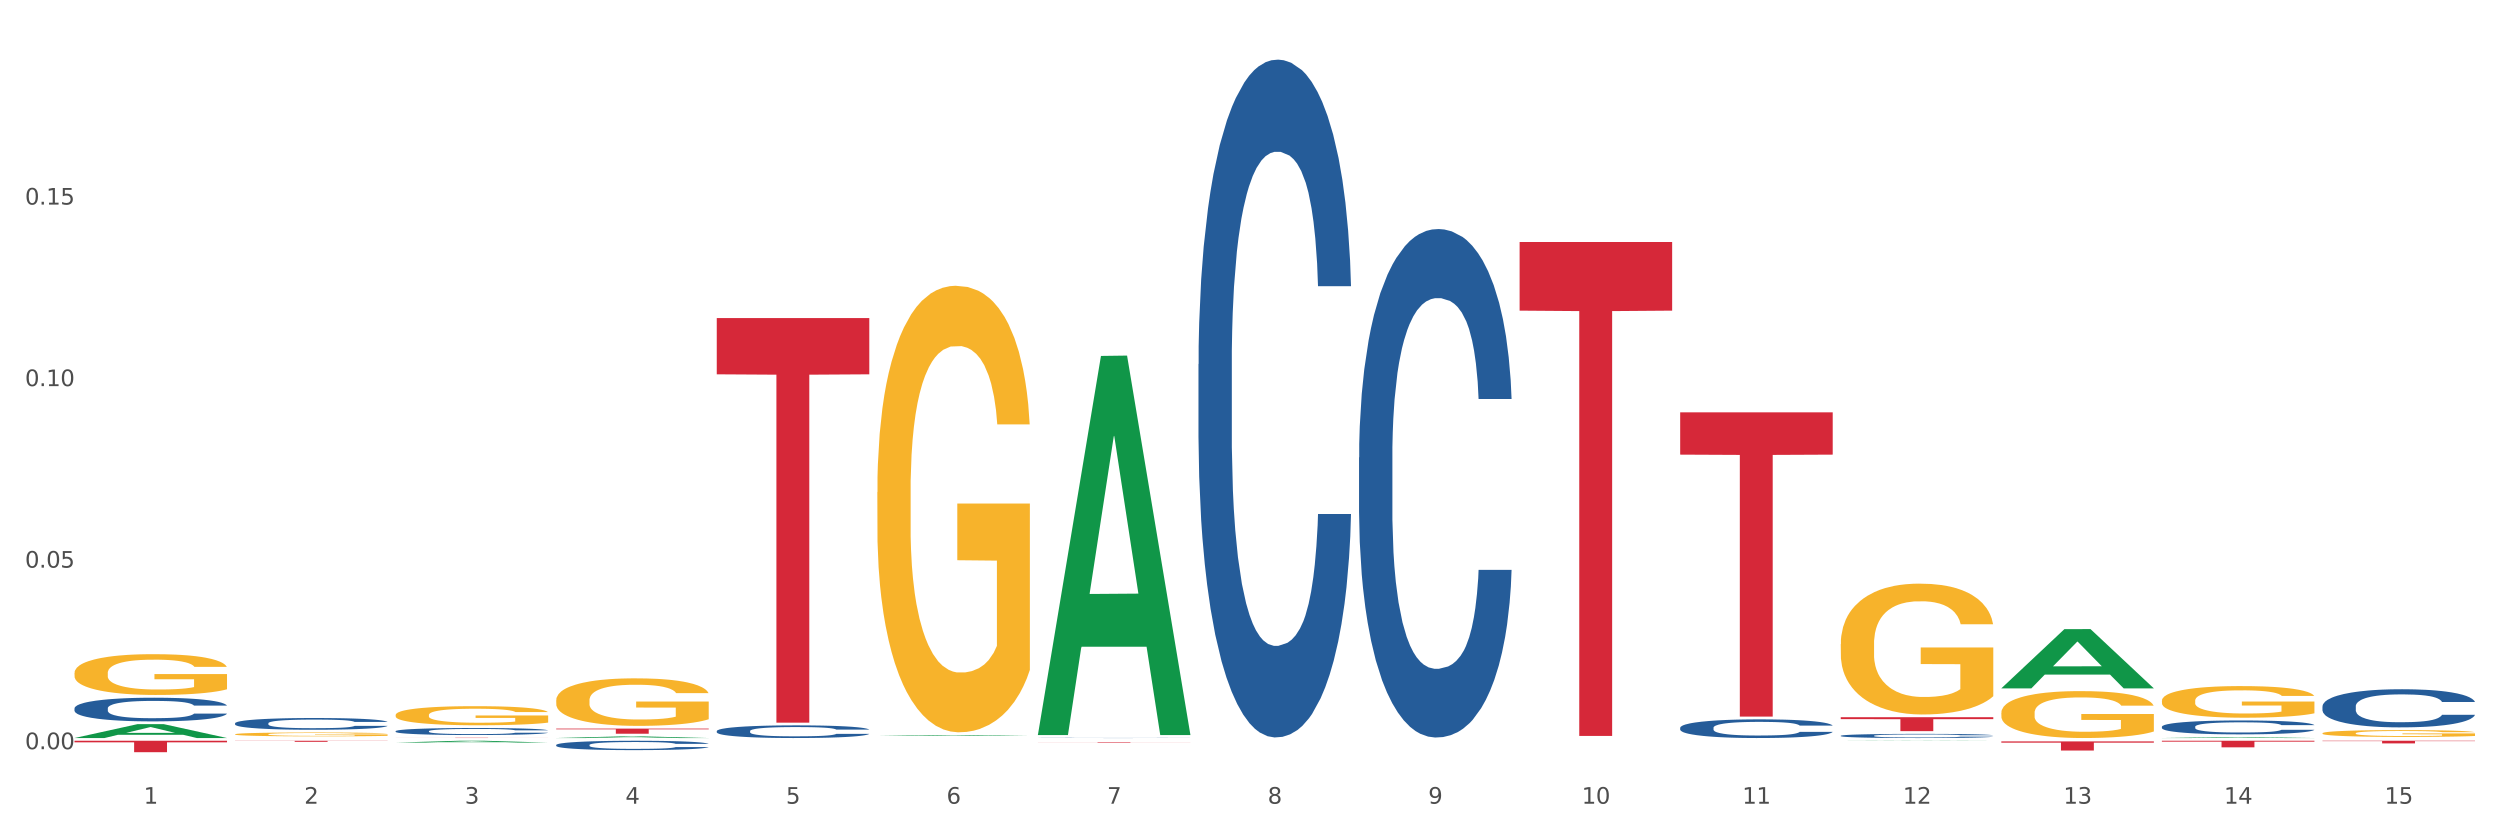
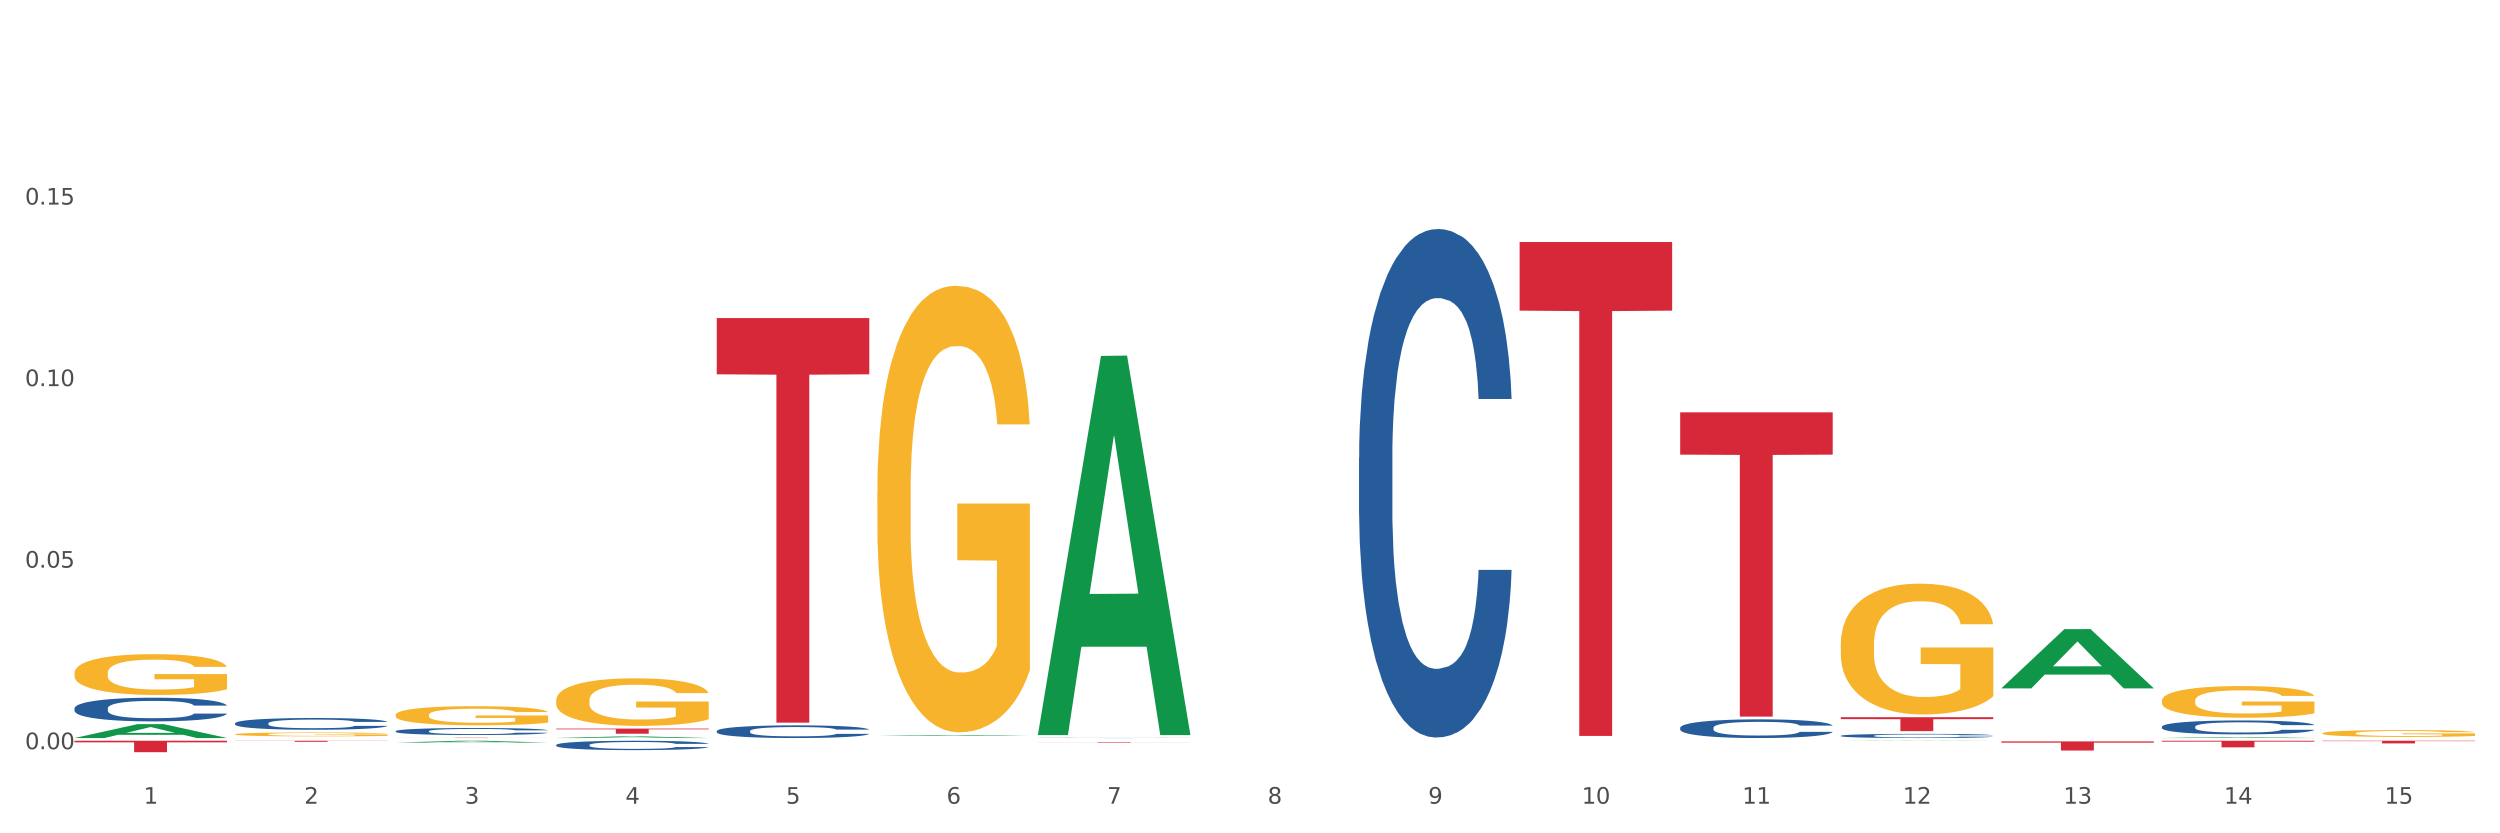
<svg xmlns="http://www.w3.org/2000/svg" xmlns:xlink="http://www.w3.org/1999/xlink" width="1080pt" height="360pt" viewBox="0 0 1080 360" version="1.1">
  <rect x="0" y="0" width="1080" height="360" fill="#333333" stroke="none" />
  <defs>
    <style type="text/css">*{stroke-linejoin: round; stroke-linecap: butt}</style>
  </defs>
  <g id="figure_1">
    <g id="patch_1">
      <path d="M 0 360  L 1080 360  L 1080 0  L 0 0  z " style="fill: #ffffff; stroke: #ffffff; stroke-linejoin: miter" />
    </g>
    <g id="axes_1">
      <g id="matplotlib.axis_1">
        <g id="xtick_1">
          <g id="text_1">
            <g style="fill: #4d4d4d" transform="translate(62.07 347.204) scale(0.096 -0.096)">
              <defs>
                <path id="DejaVuSans-31" d="M 794 531  L 1825 531  L 1825 4091  L 703 3866  L 703 4441  L 1819 4666  L 2450 4666  L 2450 531  L 3481 531  L 3481 0  L 794 0  L 794 531  z " transform="scale(0.016)" />
              </defs>
              <use xlink:href="#DejaVuSans-31" />
            </g>
          </g>
        </g>
        <g id="xtick_2">
          <g id="text_2">
            <g style="fill: #4d4d4d" transform="translate(131.436 347.204) scale(0.096 -0.096)">
              <defs>
                <path id="DejaVuSans-32" d="M 1228 531  L 3431 531  L 3431 0  L 469 0  L 469 531  Q 828 903 1448 1529  Q 2069 2156 2228 2338  Q 2531 2678 2651 2914  Q 2772 3150 2772 3378  Q 2772 3750 2511 3984  Q 2250 4219 1831 4219  Q 1534 4219 1204 4116  Q 875 4013 500 3803  L 500 4441  Q 881 4594 1212 4672  Q 1544 4750 1819 4750  Q 2544 4750 2975 4387  Q 3406 4025 3406 3419  Q 3406 3131 3298 2873  Q 3191 2616 2906 2266  Q 2828 2175 2409 1742  Q 1991 1309 1228 531  z " transform="scale(0.016)" />
              </defs>
              <use xlink:href="#DejaVuSans-32" />
            </g>
          </g>
        </g>
        <g id="xtick_3">
          <g id="text_3">
            <g style="fill: #4d4d4d" transform="translate(200.802 347.204) scale(0.096 -0.096)">
              <defs>
                <path id="DejaVuSans-33" d="M 2597 2516  Q 3050 2419 3304 2112  Q 3559 1806 3559 1356  Q 3559 666 3084 287  Q 2609 -91 1734 -91  Q 1441 -91 1130 -33  Q 819 25 488 141  L 488 750  Q 750 597 1062 519  Q 1375 441 1716 441  Q 2309 441 2620 675  Q 2931 909 2931 1356  Q 2931 1769 2642 2001  Q 2353 2234 1838 2234  L 1294 2234  L 1294 2753  L 1863 2753  Q 2328 2753 2575 2939  Q 2822 3125 2822 3475  Q 2822 3834 2567 4026  Q 2313 4219 1838 4219  Q 1578 4219 1281 4162  Q 984 4106 628 3988  L 628 4550  Q 988 4650 1302 4700  Q 1616 4750 1894 4750  Q 2613 4750 3031 4423  Q 3450 4097 3450 3541  Q 3450 3153 3228 2886  Q 3006 2619 2597 2516  z " transform="scale(0.016)" />
              </defs>
              <use xlink:href="#DejaVuSans-33" />
            </g>
          </g>
        </g>
        <g id="xtick_4">
          <g id="text_4">
            <g style="fill: #4d4d4d" transform="translate(270.169 347.204) scale(0.096 -0.096)">
              <defs>
                <path id="DejaVuSans-34" d="M 2419 4116  L 825 1625  L 2419 1625  L 2419 4116  z M 2253 4666  L 3047 4666  L 3047 1625  L 3713 1625  L 3713 1100  L 3047 1100  L 3047 0  L 2419 0  L 2419 1100  L 313 1100  L 313 1709  L 2253 4666  z " transform="scale(0.016)" />
              </defs>
              <use xlink:href="#DejaVuSans-34" />
            </g>
          </g>
        </g>
        <g id="xtick_5">
          <g id="text_5">
            <g style="fill: #4d4d4d" transform="translate(339.535 347.204) scale(0.096 -0.096)">
              <defs>
                <path id="DejaVuSans-35" d="M 691 4666  L 3169 4666  L 3169 4134  L 1269 4134  L 1269 2991  Q 1406 3038 1543 3061  Q 1681 3084 1819 3084  Q 2600 3084 3056 2656  Q 3513 2228 3513 1497  Q 3513 744 3044 326  Q 2575 -91 1722 -91  Q 1428 -91 1123 -41  Q 819 9 494 109  L 494 744  Q 775 591 1075 516  Q 1375 441 1709 441  Q 2250 441 2565 725  Q 2881 1009 2881 1497  Q 2881 1984 2565 2268  Q 2250 2553 1709 2553  Q 1456 2553 1204 2497  Q 953 2441 691 2322  L 691 4666  z " transform="scale(0.016)" />
              </defs>
              <use xlink:href="#DejaVuSans-35" />
            </g>
          </g>
        </g>
        <g id="xtick_6">
          <g id="text_6">
            <g style="fill: #4d4d4d" transform="translate(408.901 347.204) scale(0.096 -0.096)">
              <defs>
                <path id="DejaVuSans-36" d="M 2113 2584  Q 1688 2584 1439 2293  Q 1191 2003 1191 1497  Q 1191 994 1439 701  Q 1688 409 2113 409  Q 2538 409 2786 701  Q 3034 994 3034 1497  Q 3034 2003 2786 2293  Q 2538 2584 2113 2584  z M 3366 4563  L 3366 3988  Q 3128 4100 2886 4159  Q 2644 4219 2406 4219  Q 1781 4219 1451 3797  Q 1122 3375 1075 2522  Q 1259 2794 1537 2939  Q 1816 3084 2150 3084  Q 2853 3084 3261 2657  Q 3669 2231 3669 1497  Q 3669 778 3244 343  Q 2819 -91 2113 -91  Q 1303 -91 875 529  Q 447 1150 447 2328  Q 447 3434 972 4092  Q 1497 4750 2381 4750  Q 2619 4750 2861 4703  Q 3103 4656 3366 4563  z " transform="scale(0.016)" />
              </defs>
              <use xlink:href="#DejaVuSans-36" />
            </g>
          </g>
        </g>
        <g id="xtick_7">
          <g id="text_7">
            <g style="fill: #4d4d4d" transform="translate(478.267 347.204) scale(0.096 -0.096)">
              <defs>
                <path id="DejaVuSans-37" d="M 525 4666  L 3525 4666  L 3525 4397  L 1831 0  L 1172 0  L 2766 4134  L 525 4134  L 525 4666  z " transform="scale(0.016)" />
              </defs>
              <use xlink:href="#DejaVuSans-37" />
            </g>
          </g>
        </g>
        <g id="xtick_8">
          <g id="text_8">
            <g style="fill: #4d4d4d" transform="translate(547.634 347.204) scale(0.096 -0.096)">
              <defs>
                <path id="DejaVuSans-38" d="M 2034 2216  Q 1584 2216 1326 1975  Q 1069 1734 1069 1313  Q 1069 891 1326 650  Q 1584 409 2034 409  Q 2484 409 2743 651  Q 3003 894 3003 1313  Q 3003 1734 2745 1975  Q 2488 2216 2034 2216  z M 1403 2484  Q 997 2584 770 2862  Q 544 3141 544 3541  Q 544 4100 942 4425  Q 1341 4750 2034 4750  Q 2731 4750 3128 4425  Q 3525 4100 3525 3541  Q 3525 3141 3298 2862  Q 3072 2584 2669 2484  Q 3125 2378 3379 2068  Q 3634 1759 3634 1313  Q 3634 634 3220 271  Q 2806 -91 2034 -91  Q 1263 -91 848 271  Q 434 634 434 1313  Q 434 1759 690 2068  Q 947 2378 1403 2484  z M 1172 3481  Q 1172 3119 1398 2916  Q 1625 2713 2034 2713  Q 2441 2713 2670 2916  Q 2900 3119 2900 3481  Q 2900 3844 2670 4047  Q 2441 4250 2034 4250  Q 1625 4250 1398 4047  Q 1172 3844 1172 3481  z " transform="scale(0.016)" />
              </defs>
              <use xlink:href="#DejaVuSans-38" />
            </g>
          </g>
        </g>
        <g id="xtick_9">
          <g id="text_9">
            <g style="fill: #4d4d4d" transform="translate(617 347.204) scale(0.096 -0.096)">
              <defs>
                <path id="DejaVuSans-39" d="M 703 97  L 703 672  Q 941 559 1184 500  Q 1428 441 1663 441  Q 2288 441 2617 861  Q 2947 1281 2994 2138  Q 2813 1869 2534 1725  Q 2256 1581 1919 1581  Q 1219 1581 811 2004  Q 403 2428 403 3163  Q 403 3881 828 4315  Q 1253 4750 1959 4750  Q 2769 4750 3195 4129  Q 3622 3509 3622 2328  Q 3622 1225 3098 567  Q 2575 -91 1691 -91  Q 1453 -91 1209 -44  Q 966 3 703 97  z M 1959 2075  Q 2384 2075 2632 2365  Q 2881 2656 2881 3163  Q 2881 3666 2632 3958  Q 2384 4250 1959 4250  Q 1534 4250 1286 3958  Q 1038 3666 1038 3163  Q 1038 2656 1286 2365  Q 1534 2075 1959 2075  z " transform="scale(0.016)" />
              </defs>
              <use xlink:href="#DejaVuSans-39" />
            </g>
          </g>
        </g>
        <g id="xtick_10">
          <g id="text_10">
            <g style="fill: #4d4d4d" transform="translate(683.312 347.204) scale(0.096 -0.096)">
              <defs>
                <path id="DejaVuSans-30" d="M 2034 4250  Q 1547 4250 1301 3770  Q 1056 3291 1056 2328  Q 1056 1369 1301 889  Q 1547 409 2034 409  Q 2525 409 2770 889  Q 3016 1369 3016 2328  Q 3016 3291 2770 3770  Q 2525 4250 2034 4250  z M 2034 4750  Q 2819 4750 3233 4129  Q 3647 3509 3647 2328  Q 3647 1150 3233 529  Q 2819 -91 2034 -91  Q 1250 -91 836 529  Q 422 1150 422 2328  Q 422 3509 836 4129  Q 1250 4750 2034 4750  z " transform="scale(0.016)" />
              </defs>
              <use xlink:href="#DejaVuSans-31" />
              <use xlink:href="#DejaVuSans-30" transform="translate(63.623 0)" />
            </g>
          </g>
        </g>
        <g id="xtick_11">
          <g id="text_11">
            <g style="fill: #4d4d4d" transform="translate(752.678 347.204) scale(0.096 -0.096)">
              <use xlink:href="#DejaVuSans-31" />
              <use xlink:href="#DejaVuSans-31" transform="translate(63.623 0)" />
            </g>
          </g>
        </g>
        <g id="xtick_12">
          <g id="text_12">
            <g style="fill: #4d4d4d" transform="translate(822.044 347.204) scale(0.096 -0.096)">
              <use xlink:href="#DejaVuSans-31" />
              <use xlink:href="#DejaVuSans-32" transform="translate(63.623 0)" />
            </g>
          </g>
        </g>
        <g id="xtick_13">
          <g id="text_13">
            <g style="fill: #4d4d4d" transform="translate(891.411 347.204) scale(0.096 -0.096)">
              <use xlink:href="#DejaVuSans-31" />
              <use xlink:href="#DejaVuSans-33" transform="translate(63.623 0)" />
            </g>
          </g>
        </g>
        <g id="xtick_14">
          <g id="text_14">
            <g style="fill: #4d4d4d" transform="translate(960.777 347.204) scale(0.096 -0.096)">
              <use xlink:href="#DejaVuSans-31" />
              <use xlink:href="#DejaVuSans-34" transform="translate(63.623 0)" />
            </g>
          </g>
        </g>
        <g id="xtick_15">
          <g id="text_15">
            <g style="fill: #4d4d4d" transform="translate(1030.143 347.204) scale(0.096 -0.096)">
              <use xlink:href="#DejaVuSans-31" />
              <use xlink:href="#DejaVuSans-35" transform="translate(63.623 0)" />
            </g>
          </g>
        </g>
        <g id="xtick_16" />
        <g id="xtick_17" />
        <g id="xtick_18" />
        <g id="xtick_19" />
        <g id="xtick_20" />
        <g id="xtick_21" />
        <g id="xtick_22" />
        <g id="xtick_23" />
        <g id="xtick_24" />
        <g id="xtick_25" />
        <g id="xtick_26" />
        <g id="xtick_27" />
        <g id="xtick_28" />
        <g id="xtick_29" />
      </g>
      <g id="matplotlib.axis_2">
        <g id="ytick_1">
          <g id="text_16">
            <g style="fill: #4d4d4d" transform="translate(10.8 323.655) scale(0.096 -0.096)">
              <defs>
                <path id="DejaVuSans-2e" d="M 684 794  L 1344 794  L 1344 0  L 684 0  L 684 794  z " transform="scale(0.016)" />
              </defs>
              <use xlink:href="#DejaVuSans-30" />
              <use xlink:href="#DejaVuSans-2e" transform="translate(63.623 0)" />
              <use xlink:href="#DejaVuSans-30" transform="translate(95.41 0)" />
              <use xlink:href="#DejaVuSans-30" transform="translate(159.033 0)" />
            </g>
          </g>
        </g>
        <g id="ytick_2">
          <g id="text_17">
            <g style="fill: #4d4d4d" transform="translate(10.8 245.23) scale(0.096 -0.096)">
              <use xlink:href="#DejaVuSans-30" />
              <use xlink:href="#DejaVuSans-2e" transform="translate(63.623 0)" />
              <use xlink:href="#DejaVuSans-30" transform="translate(95.41 0)" />
              <use xlink:href="#DejaVuSans-35" transform="translate(159.033 0)" />
            </g>
          </g>
        </g>
        <g id="ytick_3">
          <g id="text_18">
            <g style="fill: #4d4d4d" transform="translate(10.8 166.805) scale(0.096 -0.096)">
              <use xlink:href="#DejaVuSans-30" />
              <use xlink:href="#DejaVuSans-2e" transform="translate(63.623 0)" />
              <use xlink:href="#DejaVuSans-31" transform="translate(95.41 0)" />
              <use xlink:href="#DejaVuSans-30" transform="translate(159.033 0)" />
            </g>
          </g>
        </g>
        <g id="ytick_4">
          <g id="text_19">
            <g style="fill: #4d4d4d" transform="translate(10.8 88.38) scale(0.096 -0.096)">
              <use xlink:href="#DejaVuSans-30" />
              <use xlink:href="#DejaVuSans-2e" transform="translate(63.623 0)" />
              <use xlink:href="#DejaVuSans-31" transform="translate(95.41 0)" />
              <use xlink:href="#DejaVuSans-35" transform="translate(159.033 0)" />
            </g>
          </g>
        </g>
        <g id="ytick_5" />
        <g id="ytick_6" />
        <g id="ytick_7" />
        <g id="ytick_8" />
      </g>
      <g id="PolyCollection_1">
        <path d="M 32.175 318.82  L 32.243 318.814  L 59.417 312.823  L 70.695 312.817  L 98.073 318.831  L 85.029 318.831  L 79.119 317.431  L 51.061 317.431  L 50.857 317.453  L 45.151 318.831  L 32.175 318.831  L 32.175 318.82  L 54.594 316.595  L 75.586 316.589  L 65.192 314.099  L 65.056 314.088  L 64.92 314.104  L 54.526 316.589  L 54.594 316.595  L 32.175 318.82  z " clip-path="url(#p5ba62a40b4)" style="fill: #109648" />
        <path d="M 170.907 308.878  L 170.985 308.871  L 170.985 308.599  L 171.141 308.366  L 171.919 307.8  L 173.086 307.333  L 173.942 307.084  L 174.798 306.881  L 175.809 306.677  L 177.054 306.466  L 179.31 306.157  L 180.71 305.999  L 182.422 305.833  L 185.534 305.592  L 187.79 305.456  L 190.124 305.343  L 193.937 305.207  L 196.426 305.147  L 199.072 305.102  L 202.261 305.071  L 204.673 305.064  L 209.964 305.087  L 214.476 305.154  L 216.655 305.207  L 219.456 305.298  L 220.934 305.358  L 223.346 305.479  L 225.835 305.637  L 227.547 305.773  L 230.114 306.029  L 232.059 306.285  L 233.849 306.602  L 234.783 306.82  L 235.483 307.024  L 236.105 307.258  L 236.728 307.627  L 222.723 307.627  L 222.179 307.363  L 221.323 307.114  L 220.078 306.873  L 218.989 306.722  L 217.122 306.534  L 215.41 306.413  L 213.62 306.323  L 211.442 306.247  L 209.73 306.21  L 207.319 306.18  L 202.573 306.187  L 199.383 306.247  L 197.204 306.323  L 195.804 306.391  L 194.559 306.466  L 193.159 306.572  L 191.525 306.73  L 190.358 306.873  L 189.191 307.054  L 188.257 307.235  L 187.401 307.446  L 186.701 307.672  L 186.157 307.906  L 185.69 308.192  L 185.301 308.667  L 185.301 309.7  L 185.456 309.934  L 185.845 310.243  L 186.312 310.477  L 187.09 310.756  L 187.79 310.944  L 189.113 311.215  L 190.591 311.442  L 191.758 311.585  L 192.925 311.705  L 194.948 311.871  L 197.204 312.007  L 199.149 312.09  L 201.795 312.165  L 203.584 312.195  L 205.14 312.21  L 208.952 312.21  L 211.675 312.188  L 214.71 312.135  L 217.044 312.067  L 218.989 311.984  L 221.167 311.849  L 222.568 311.72  L 222.568 310.145  L 205.451 310.137  L 205.451 309.089  L 236.805 309.089  L 236.805 312.165  L 235.483 312.324  L 234.004 312.467  L 232.448 312.595  L 230.114 312.753  L 227.314 312.904  L 224.824 313.01  L 222.179 313.1  L 219.067 313.183  L 215.021 313.258  L 212.531 313.288  L 209.419 313.311  L 205.763 313.319  L 202.573 313.304  L 199.461 313.266  L 196.193 313.198  L 193.003 313.1  L 190.591 313.002  L 188.179 312.881  L 185.612 312.723  L 183.589 312.572  L 182.033 312.437  L 180.321 312.263  L 178.454 312.037  L 177.054 311.834  L 175.809 311.622  L 174.486 311.351  L 173.553 311.117  L 172.619 310.823  L 172.074 310.605  L 171.452 310.266  L 170.985 309.791  L 170.907 308.878  z " clip-path="url(#p5ba62a40b4)" style="fill: #f7b32b" />
        <path d="M 240.274 302.533  L 240.351 302.514  L 240.351 301.839  L 240.507 301.258  L 241.285 299.851  L 242.452 298.689  L 243.308 298.07  L 244.164 297.563  L 245.175 297.057  L 246.42 296.532  L 248.676 295.763  L 250.077 295.369  L 251.788 294.956  L 254.9 294.356  L 257.157 294.019  L 259.491 293.737  L 263.303 293.4  L 265.793 293.25  L 268.438 293.137  L 271.628 293.062  L 274.04 293.043  L 279.33 293.1  L 283.843 293.268  L 286.021 293.4  L 288.822 293.625  L 290.3 293.775  L 292.712 294.075  L 295.202 294.469  L 296.913 294.806  L 299.481 295.444  L 301.426 296.082  L 303.215 296.869  L 304.149 297.413  L 304.849 297.92  L 305.471 298.501  L 306.094 299.42  L 292.089 299.42  L 291.545 298.764  L 290.689 298.145  L 289.444 297.544  L 288.355 297.169  L 286.488 296.701  L 284.776 296.4  L 282.987 296.175  L 280.808 295.988  L 279.097 295.894  L 276.685 295.819  L 271.939 295.838  L 268.749 295.988  L 266.571 296.175  L 265.17 296.344  L 263.925 296.532  L 262.525 296.794  L 260.891 297.188  L 259.724 297.544  L 258.557 297.995  L 257.623 298.445  L 256.768 298.97  L 256.067 299.532  L 255.523 300.114  L 255.056 300.827  L 254.667 302.008  L 254.667 304.577  L 254.823 305.159  L 255.212 305.928  L 255.678 306.509  L 256.456 307.203  L 257.157 307.672  L 258.479 308.347  L 259.957 308.91  L 261.124 309.266  L 262.291 309.566  L 264.314 309.979  L 266.571 310.316  L 268.516 310.523  L 271.161 310.71  L 272.95 310.785  L 274.506 310.823  L 278.319 310.823  L 281.042 310.766  L 284.076 310.635  L 286.41 310.466  L 288.355 310.26  L 290.533 309.923  L 291.934 309.604  L 291.934 305.684  L 274.818 305.665  L 274.818 303.058  L 306.172 303.058  L 306.172 310.71  L 304.849 311.104  L 303.371 311.46  L 301.815 311.779  L 299.481 312.173  L 296.68 312.548  L 294.19 312.811  L 291.545 313.036  L 288.433 313.242  L 284.387 313.43  L 281.897 313.505  L 278.785 313.561  L 275.129 313.58  L 271.939 313.542  L 268.827 313.448  L 265.559 313.28  L 262.369 313.036  L 259.957 312.792  L 257.546 312.492  L 254.978 312.098  L 252.955 311.723  L 251.399 311.385  L 249.688 310.954  L 247.82 310.391  L 246.42 309.885  L 245.175 309.36  L 243.853 308.685  L 242.919 308.103  L 241.985 307.372  L 241.441 306.828  L 240.818 305.984  L 240.351 304.803  L 240.274 302.533  z " clip-path="url(#p5ba62a40b4)" style="fill: #f7b32b" />
        <path d="M 32.175 290.747  L 32.253 290.731  L 32.253 290.151  L 32.408 289.652  L 33.186 288.445  L 34.353 287.446  L 35.209 286.915  L 36.065 286.48  L 37.076 286.046  L 38.321 285.595  L 40.578 284.935  L 41.978 284.597  L 43.69 284.243  L 46.802 283.727  L 49.058 283.438  L 51.392 283.196  L 55.204 282.906  L 57.694 282.778  L 60.339 282.681  L 63.529 282.617  L 65.941 282.601  L 71.231 282.649  L 75.744 282.794  L 77.922 282.906  L 80.723 283.1  L 82.201 283.228  L 84.613 283.486  L 87.103 283.824  L 88.815 284.114  L 91.382 284.661  L 93.327 285.209  L 95.116 285.885  L 96.05 286.352  L 96.75 286.786  L 97.373 287.285  L 97.995 288.074  L 83.991 288.074  L 83.446 287.511  L 82.59 286.979  L 81.346 286.464  L 80.256 286.142  L 78.389 285.74  L 76.677 285.482  L 74.888 285.289  L 72.71 285.128  L 70.998 285.048  L 68.586 284.983  L 63.84 284.999  L 60.65 285.128  L 58.472 285.289  L 57.071 285.434  L 55.827 285.595  L 54.426 285.82  L 52.792 286.158  L 51.625 286.464  L 50.458 286.851  L 49.525 287.237  L 48.669 287.688  L 47.969 288.171  L 47.424 288.67  L 46.957 289.282  L 46.568 290.296  L 46.568 292.501  L 46.724 293.001  L 47.113 293.661  L 47.58 294.16  L 48.358 294.755  L 49.058 295.158  L 50.381 295.737  L 51.859 296.22  L 53.026 296.526  L 54.193 296.784  L 56.216 297.138  L 58.472 297.428  L 60.417 297.605  L 63.062 297.766  L 64.852 297.83  L 66.408 297.862  L 70.22 297.862  L 72.943 297.814  L 75.977 297.701  L 78.311 297.557  L 80.256 297.379  L 82.435 297.09  L 83.835 296.816  L 83.835 293.451  L 66.719 293.435  L 66.719 291.197  L 98.073 291.197  L 98.073 297.766  L 96.75 298.104  L 95.272 298.41  L 93.716 298.683  L 91.382 299.022  L 88.581 299.344  L 86.091 299.569  L 83.446 299.762  L 80.334 299.939  L 76.288 300.1  L 73.799 300.165  L 70.687 300.213  L 67.03 300.229  L 63.84 300.197  L 60.728 300.116  L 57.461 299.971  L 54.271 299.762  L 51.859 299.553  L 49.447 299.295  L 46.879 298.957  L 44.857 298.635  L 43.301 298.345  L 41.589 297.975  L 39.722 297.492  L 38.321 297.057  L 37.076 296.607  L 35.754 296.027  L 34.82 295.528  L 33.887 294.9  L 33.342 294.433  L 32.72 293.709  L 32.253 292.695  L 32.175 290.747  z " clip-path="url(#p5ba62a40b4)" style="fill: #f7b32b" />
        <path d="M 101.541 317.208  L 101.619 317.207  L 101.619 317.152  L 101.775 317.104  L 102.553 316.99  L 103.72 316.895  L 104.575 316.845  L 105.431 316.803  L 106.443 316.762  L 107.688 316.719  L 109.944 316.657  L 111.344 316.625  L 113.056 316.591  L 116.168 316.542  L 118.424 316.515  L 120.758 316.492  L 124.57 316.464  L 127.06 316.452  L 129.705 316.443  L 132.895 316.437  L 135.307 316.435  L 140.598 316.44  L 145.11 316.454  L 147.289 316.464  L 150.089 316.483  L 151.568 316.495  L 153.979 316.519  L 156.469 316.551  L 158.181 316.579  L 160.748 316.631  L 162.693 316.683  L 164.483 316.747  L 165.416 316.791  L 166.117 316.833  L 166.739 316.88  L 167.361 316.955  L 153.357 316.955  L 152.812 316.901  L 151.957 316.851  L 150.712 316.802  L 149.623 316.771  L 147.755 316.733  L 146.044 316.709  L 144.254 316.69  L 142.076 316.675  L 140.364 316.668  L 137.952 316.661  L 133.206 316.663  L 130.017 316.675  L 127.838 316.69  L 126.438 316.704  L 125.193 316.719  L 123.792 316.741  L 122.159 316.773  L 120.992 316.802  L 119.825 316.839  L 118.891 316.875  L 118.035 316.918  L 117.335 316.964  L 116.79 317.011  L 116.324 317.069  L 115.935 317.166  L 115.935 317.375  L 116.09 317.422  L 116.479 317.485  L 116.946 317.532  L 117.724 317.589  L 118.424 317.627  L 119.747 317.682  L 121.225 317.728  L 122.392 317.757  L 123.559 317.781  L 125.582 317.815  L 127.838 317.842  L 129.783 317.859  L 132.428 317.874  L 134.218 317.881  L 135.774 317.884  L 139.586 317.884  L 142.309 317.879  L 145.343 317.868  L 147.678 317.855  L 149.623 317.838  L 151.801 317.81  L 153.201 317.784  L 153.201 317.465  L 136.085 317.463  L 136.085 317.251  L 167.439 317.251  L 167.439 317.874  L 166.117 317.906  L 164.638 317.936  L 163.082 317.961  L 160.748 317.994  L 157.947 318.024  L 155.458 318.046  L 152.812 318.064  L 149.7 318.081  L 145.655 318.096  L 143.165 318.102  L 140.053 318.107  L 136.396 318.108  L 133.206 318.105  L 130.094 318.097  L 126.827 318.084  L 123.637 318.064  L 121.225 318.044  L 118.813 318.02  L 116.246 317.987  L 114.223 317.957  L 112.667 317.929  L 110.955 317.894  L 109.088 317.848  L 107.688 317.807  L 106.443 317.764  L 105.12 317.709  L 104.186 317.662  L 103.253 317.602  L 102.708 317.558  L 102.086 317.489  L 101.619 317.393  L 101.541 317.208  z " clip-path="url(#p5ba62a40b4)" style="fill: #f7b32b" />
-         <path d="M 864.57 307.926  L 864.647 307.907  L 864.647 307.241  L 864.803 306.667  L 865.581 305.278  L 866.748 304.13  L 867.604 303.519  L 868.46 303.019  L 869.471 302.52  L 870.716 302.001  L 872.972 301.242  L 874.373 300.853  L 876.084 300.446  L 879.196 299.853  L 881.453 299.52  L 883.787 299.242  L 887.599 298.909  L 890.089 298.761  L 892.734 298.65  L 895.924 298.576  L 898.336 298.557  L 903.626 298.613  L 908.139 298.78  L 910.317 298.909  L 913.118 299.131  L 914.596 299.279  L 917.008 299.576  L 919.498 299.965  L 921.209 300.298  L 923.777 300.927  L 925.722 301.557  L 927.511 302.334  L 928.445 302.871  L 929.145 303.371  L 929.767 303.945  L 930.39 304.852  L 916.385 304.852  L 915.841 304.204  L 914.985 303.593  L 913.74 303.001  L 912.651 302.631  L 910.784 302.168  L 909.072 301.872  L 907.283 301.649  L 905.104 301.464  L 903.393 301.372  L 900.981 301.298  L 896.235 301.316  L 893.045 301.464  L 890.867 301.649  L 889.466 301.816  L 888.221 302.001  L 886.821 302.26  L 885.187 302.649  L 884.02 303.001  L 882.853 303.445  L 881.919 303.89  L 881.064 304.408  L 880.363 304.963  L 879.819 305.537  L 879.352 306.241  L 878.963 307.407  L 878.963 309.944  L 879.119 310.518  L 879.508 311.277  L 879.974 311.851  L 880.752 312.536  L 881.453 312.999  L 882.775 313.665  L 884.253 314.221  L 885.42 314.573  L 886.587 314.869  L 888.61 315.276  L 890.867 315.609  L 892.812 315.813  L 895.457 315.998  L 897.246 316.072  L 898.802 316.109  L 902.615 316.109  L 905.338 316.054  L 908.372 315.924  L 910.706 315.758  L 912.651 315.554  L 914.829 315.221  L 916.23 314.906  L 916.23 311.036  L 899.114 311.018  L 899.114 308.444  L 930.468 308.444  L 930.468 315.998  L 929.145 316.387  L 927.667 316.739  L 926.111 317.054  L 923.777 317.442  L 920.976 317.813  L 918.486 318.072  L 915.841 318.294  L 912.729 318.498  L 908.683 318.683  L 906.193 318.757  L 903.081 318.813  L 899.425 318.831  L 896.235 318.794  L 893.123 318.701  L 889.855 318.535  L 886.665 318.294  L 884.253 318.053  L 881.842 317.757  L 879.274 317.368  L 877.251 316.998  L 875.695 316.665  L 873.984 316.239  L 872.116 315.684  L 870.716 315.184  L 869.471 314.665  L 868.149 313.999  L 867.215 313.425  L 866.281 312.703  L 865.737 312.166  L 865.114 311.333  L 864.647 310.166  L 864.57 307.926  z " clip-path="url(#p5ba62a40b4)" style="fill: #f7b32b" />
        <path d="M 933.936 313.937  L 934.014 313.931  L 934.014 313.777  L 934.247 313.569  L 935.104 313.184  L 936.195 312.893  L 938.064 312.552  L 939.077 312.409  L 940.401 312.25  L 943.127 311.992  L 946.243 311.772  L 948.424 311.651  L 950.06 311.574  L 953.721 311.437  L 955.824 311.376  L 958.005 311.327  L 959.874 311.294  L 962.99 311.256  L 965.483 311.239  L 968.365 311.234  L 970.779 311.239  L 973.973 311.261  L 978.647 311.327  L 980.438 311.365  L 982.853 311.431  L 985.346 311.519  L 987.371 311.607  L 989.708 311.733  L 992.122 311.898  L 994.459 312.107  L 996.095 312.299  L 997.419 312.503  L 998.587 312.75  L 999.444 313.019  L 999.834 313.244  L 985.579 313.244  L 985.19 313.041  L 984.411 312.821  L 983.632 312.673  L 982.775 312.552  L 981.451 312.415  L 980.283 312.327  L 978.335 312.222  L 976.544 312.157  L 975.064 312.118  L 973.272 312.085  L 969.455 312.052  L 966.729 312.052  L 965.015 312.063  L 962.912 312.091  L 961.121 312.129  L 959.018 312.195  L 957.382 312.266  L 955.746 312.36  L 954.811 312.426  L 953.409 312.547  L 952.475 312.646  L 951.228 312.816  L 950.527 312.937  L 949.281 313.25  L 948.736 313.481  L 948.502 313.64  L 948.346 313.816  L 948.346 314.673  L 948.814 315.057  L 949.203 315.222  L 949.826 315.409  L 950.995 315.651  L 952.708 315.887  L 954.5 316.057  L 955.98 316.162  L 957.382 316.239  L 958.784 316.299  L 960.498 316.354  L 961.9 316.387  L 964.003 316.42  L 966.495 316.436  L 968.443 316.436  L 972.415 316.409  L 974.207 316.381  L 975.92 316.343  L 977.79 316.283  L 979.27 316.217  L 980.127 316.167  L 981.529 316.063  L 982.619 315.953  L 983.554 315.827  L 984.177 315.717  L 984.878 315.552  L 985.423 315.365  L 985.579 315.266  L 999.834 315.266  L 999.522 315.464  L 998.977 315.656  L 997.886 315.914  L 997.03 316.063  L 995.705 316.244  L 994.303 316.398  L 992.356 316.568  L 990.564 316.695  L 988.695 316.805  L 986.67 316.903  L 983.009 317.041  L 981.685 317.079  L 978.88 317.145  L 976.699 317.184  L 973.506 317.222  L 970.234 317.244  L 966.807 317.25  L 963.769 317.239  L 960.42 317.206  L 958.317 317.173  L 955.98 317.123  L 953.253 317.046  L 950.683 316.953  L 948.268 316.843  L 946.009 316.717  L 943.906 316.574  L 941.18 316.338  L 939.155 316.107  L 937.675 315.893  L 936.662 315.711  L 935.65 315.48  L 935.104 315.321  L 934.247 314.937  L 933.936 314.579  L 933.936 313.937  z " clip-path="url(#p5ba62a40b4)" style="fill: #255c99" />
-         <path d="M 1003.302 305.152  L 1003.38 305.137  L 1003.38 304.715  L 1003.614 304.144  L 1004.47 303.09  L 1005.561 302.293  L 1007.43 301.36  L 1008.443 300.968  L 1009.767 300.532  L 1012.494 299.825  L 1015.609 299.223  L 1017.79 298.892  L 1019.426 298.681  L 1023.087 298.305  L 1025.19 298.139  L 1027.371 298.004  L 1029.241 297.913  L 1032.356 297.808  L 1034.849 297.763  L 1037.731 297.748  L 1040.146 297.763  L 1043.339 297.823  L 1048.013 298.004  L 1049.805 298.109  L 1052.219 298.29  L 1054.712 298.53  L 1056.737 298.771  L 1059.074 299.117  L 1061.489 299.569  L 1063.825 300.141  L 1065.461 300.667  L 1066.785 301.224  L 1067.954 301.901  L 1068.811 302.639  L 1069.2 303.256  L 1054.945 303.256  L 1054.556 302.699  L 1053.777 302.097  L 1052.998 301.691  L 1052.141 301.36  L 1050.817 300.983  L 1049.649 300.743  L 1047.701 300.457  L 1045.91 300.276  L 1044.43 300.171  L 1042.638 300.08  L 1038.822 299.99  L 1036.095 299.99  L 1034.382 300.02  L 1032.278 300.095  L 1030.487 300.201  L 1028.384 300.381  L 1026.748 300.577  L 1025.112 300.833  L 1024.178 301.013  L 1022.775 301.345  L 1021.841 301.615  L 1020.594 302.082  L 1019.893 302.413  L 1018.647 303.271  L 1018.102 303.903  L 1017.868 304.339  L 1017.712 304.821  L 1017.712 307.168  L 1018.18 308.222  L 1018.569 308.673  L 1019.192 309.185  L 1020.361 309.847  L 1022.074 310.494  L 1023.866 310.961  L 1025.346 311.247  L 1026.748 311.457  L 1028.15 311.623  L 1029.864 311.773  L 1031.266 311.864  L 1033.369 311.954  L 1035.862 311.999  L 1037.809 311.999  L 1041.781 311.924  L 1043.573 311.849  L 1045.287 311.743  L 1047.156 311.578  L 1048.636 311.397  L 1049.493 311.262  L 1050.895 310.976  L 1051.986 310.675  L 1052.92 310.329  L 1053.543 310.028  L 1054.244 309.576  L 1054.79 309.065  L 1054.945 308.794  L 1069.2 308.794  L 1068.888 309.335  L 1068.343 309.862  L 1067.253 310.57  L 1066.396 310.976  L 1065.072 311.472  L 1063.67 311.894  L 1061.722 312.36  L 1059.931 312.706  L 1058.061 313.007  L 1056.036 313.278  L 1052.375 313.655  L 1051.051 313.76  L 1048.247 313.94  L 1046.066 314.046  L 1042.872 314.151  L 1039.6 314.211  L 1036.173 314.226  L 1033.135 314.196  L 1029.786 314.106  L 1027.683 314.016  L 1025.346 313.88  L 1022.62 313.67  L 1020.049 313.414  L 1017.634 313.113  L 1015.376 312.767  L 1013.272 312.375  L 1010.546 311.728  L 1008.521 311.096  L 1007.041 310.509  L 1006.028 310.013  L 1005.016 309.381  L 1004.47 308.944  L 1003.614 307.891  L 1003.302 306.913  L 1003.302 305.152  z " clip-path="url(#p5ba62a40b4)" style="fill: #255c99" />
        <path d="M 587.105 197.641  L 587.183 197.44  L 587.183 191.823  L 587.416 184.2  L 588.273 170.157  L 589.364 159.524  L 591.233 147.086  L 592.246 141.87  L 593.57 136.052  L 596.296 126.623  L 599.412 118.599  L 601.593 114.185  L 603.229 111.377  L 606.89 106.361  L 608.993 104.154  L 611.174 102.349  L 613.043 101.145  L 616.159 99.741  L 618.652 99.139  L 621.534 98.939  L 623.948 99.139  L 627.142 99.942  L 631.816 102.349  L 633.607 103.753  L 636.022 106.161  L 638.514 109.37  L 640.54 112.58  L 642.877 117.194  L 645.291 123.213  L 647.628 130.836  L 649.264 137.858  L 650.588 145.28  L 651.756 154.308  L 652.613 164.138  L 653.003 172.363  L 638.748 172.363  L 638.359 164.941  L 637.58 156.916  L 636.801 151.5  L 635.944 147.086  L 634.62 142.071  L 633.451 138.861  L 631.504 135.049  L 629.713 132.642  L 628.233 131.237  L 626.441 130.034  L 622.624 128.83  L 619.898 128.83  L 618.184 129.231  L 616.081 130.234  L 614.29 131.639  L 612.186 134.046  L 610.551 136.654  L 608.915 140.064  L 607.98 142.472  L 606.578 146.885  L 605.643 150.496  L 604.397 156.715  L 603.696 161.129  L 602.45 172.564  L 601.905 180.99  L 601.671 186.808  L 601.515 193.227  L 601.515 224.523  L 601.982 238.566  L 602.372 244.585  L 602.995 251.405  L 604.163 260.233  L 605.877 268.859  L 607.669 275.078  L 609.149 278.89  L 610.551 281.698  L 611.953 283.905  L 613.666 285.911  L 615.069 287.115  L 617.172 288.319  L 619.664 288.92  L 621.612 288.92  L 625.584 287.917  L 627.376 286.914  L 629.089 285.51  L 630.959 283.303  L 632.439 280.896  L 633.296 279.09  L 634.698 275.279  L 635.788 271.266  L 636.723 266.652  L 637.346 262.64  L 638.047 256.621  L 638.592 249.801  L 638.748 246.19  L 653.003 246.19  L 652.691 253.412  L 652.146 260.433  L 651.055 269.862  L 650.199 275.279  L 648.874 281.899  L 647.472 287.516  L 645.525 293.735  L 643.733 298.349  L 641.864 302.362  L 639.839 305.973  L 636.178 310.988  L 634.853 312.392  L 632.049 314.8  L 629.868 316.204  L 626.675 317.608  L 623.403 318.411  L 619.976 318.611  L 616.938 318.21  L 613.589 317.006  L 611.485 315.803  L 609.149 313.997  L 606.422 311.189  L 603.852 307.778  L 601.437 303.766  L 599.178 299.152  L 597.075 293.936  L 594.349 285.309  L 592.324 276.884  L 590.844 269.06  L 589.831 262.439  L 588.818 254.013  L 588.273 248.196  L 587.416 234.153  L 587.105 221.113  L 587.105 197.641  z " clip-path="url(#p5ba62a40b4)" style="fill: #255c99" />
        <path d="M 725.837 314.385  L 725.915 314.378  L 725.915 314.171  L 726.149 313.891  L 727.006 313.375  L 728.096 312.984  L 729.966 312.527  L 730.978 312.335  L 732.302 312.121  L 735.029 311.775  L 738.144 311.48  L 740.325 311.318  L 741.961 311.214  L 745.622 311.03  L 747.725 310.949  L 749.906 310.883  L 751.776 310.838  L 754.891 310.787  L 757.384 310.765  L 760.266 310.757  L 762.681 310.765  L 765.874 310.794  L 770.548 310.883  L 772.34 310.934  L 774.754 311.023  L 777.247 311.141  L 779.272 311.259  L 781.609 311.428  L 784.024 311.649  L 786.36 311.93  L 787.996 312.188  L 789.32 312.46  L 790.489 312.792  L 791.346 313.154  L 791.735 313.456  L 777.481 313.456  L 777.091 313.183  L 776.312 312.888  L 775.533 312.689  L 774.676 312.527  L 773.352 312.342  L 772.184 312.225  L 770.237 312.084  L 768.445 311.996  L 766.965 311.944  L 765.173 311.9  L 761.357 311.856  L 758.63 311.856  L 756.917 311.871  L 754.814 311.907  L 753.022 311.959  L 750.919 312.048  L 749.283 312.143  L 747.647 312.269  L 746.713 312.357  L 745.311 312.519  L 744.376 312.652  L 743.13 312.881  L 742.429 313.043  L 741.182 313.463  L 740.637 313.773  L 740.403 313.987  L 740.248 314.223  L 740.248 315.373  L 740.715 315.889  L 741.104 316.11  L 741.727 316.361  L 742.896 316.685  L 744.61 317.002  L 746.401 317.231  L 747.881 317.371  L 749.283 317.474  L 750.685 317.555  L 752.399 317.629  L 753.801 317.673  L 755.904 317.718  L 758.397 317.74  L 760.344 317.74  L 764.317 317.703  L 766.108 317.666  L 767.822 317.614  L 769.691 317.533  L 771.171 317.445  L 772.028 317.378  L 773.43 317.238  L 774.521 317.091  L 775.455 316.921  L 776.079 316.774  L 776.78 316.553  L 777.325 316.302  L 777.481 316.169  L 791.735 316.169  L 791.424 316.435  L 790.878 316.693  L 789.788 317.039  L 788.931 317.238  L 787.607 317.482  L 786.205 317.688  L 784.257 317.917  L 782.466 318.086  L 780.596 318.234  L 778.571 318.367  L 774.91 318.551  L 773.586 318.602  L 770.782 318.691  L 768.601 318.743  L 765.407 318.794  L 762.136 318.824  L 758.708 318.831  L 755.67 318.816  L 752.321 318.772  L 750.218 318.728  L 747.881 318.661  L 745.155 318.558  L 742.584 318.433  L 740.17 318.285  L 737.911 318.116  L 735.808 317.924  L 733.081 317.607  L 731.056 317.297  L 729.576 317.01  L 728.563 316.767  L 727.551 316.457  L 727.006 316.243  L 726.149 315.727  L 725.837 315.248  L 725.837 314.385  z " clip-path="url(#p5ba62a40b4)" style="fill: #255c99" />
        <path d="M 795.203 317.841  L 795.281 317.84  L 795.281 317.794  L 795.515 317.732  L 796.372 317.617  L 797.462 317.53  L 799.332 317.428  L 800.344 317.385  L 801.669 317.338  L 804.395 317.261  L 807.511 317.195  L 809.692 317.159  L 811.327 317.136  L 814.988 317.095  L 817.092 317.077  L 819.273 317.062  L 821.142 317.052  L 824.258 317.041  L 826.75 317.036  L 829.632 317.034  L 832.047 317.036  L 835.241 317.042  L 839.914 317.062  L 841.706 317.073  L 844.121 317.093  L 846.613 317.119  L 848.638 317.146  L 850.975 317.183  L 853.39 317.233  L 855.727 317.295  L 857.362 317.352  L 858.687 317.413  L 859.855 317.487  L 860.712 317.567  L 861.101 317.635  L 846.847 317.635  L 846.457 317.574  L 845.678 317.508  L 844.899 317.464  L 844.043 317.428  L 842.718 317.387  L 841.55 317.361  L 839.603 317.329  L 837.811 317.31  L 836.331 317.298  L 834.54 317.288  L 830.723 317.279  L 827.997 317.279  L 826.283 317.282  L 824.18 317.29  L 822.388 317.302  L 820.285 317.321  L 818.649 317.343  L 817.014 317.371  L 816.079 317.39  L 814.677 317.426  L 813.742 317.456  L 812.496 317.507  L 811.795 317.543  L 810.548 317.636  L 810.003 317.705  L 809.77 317.753  L 809.614 317.805  L 809.614 318.061  L 810.081 318.176  L 810.471 318.226  L 811.094 318.281  L 812.262 318.354  L 813.976 318.424  L 815.767 318.475  L 817.247 318.506  L 818.649 318.529  L 820.051 318.547  L 821.765 318.564  L 823.167 318.573  L 825.27 318.583  L 827.763 318.588  L 829.71 318.588  L 833.683 318.58  L 835.474 318.572  L 837.188 318.56  L 839.057 318.542  L 840.537 318.523  L 841.394 318.508  L 842.796 318.477  L 843.887 318.444  L 844.822 318.406  L 845.445 318.373  L 846.146 318.324  L 846.691 318.268  L 846.847 318.239  L 861.101 318.239  L 860.79 318.298  L 860.245 318.355  L 859.154 318.432  L 858.297 318.477  L 856.973 318.531  L 855.571 318.577  L 853.624 318.628  L 851.832 318.665  L 849.963 318.698  L 847.937 318.728  L 844.276 318.769  L 842.952 318.78  L 840.148 318.8  L 837.967 318.811  L 834.773 318.823  L 831.502 318.829  L 828.074 318.831  L 825.037 318.828  L 821.687 318.818  L 819.584 318.808  L 817.247 318.793  L 814.521 318.77  L 811.951 318.742  L 809.536 318.71  L 807.277 318.672  L 805.174 318.629  L 802.448 318.559  L 800.422 318.49  L 798.942 318.426  L 797.93 318.372  L 796.917 318.303  L 796.372 318.255  L 795.515 318.14  L 795.203 318.033  L 795.203 317.841  z " clip-path="url(#p5ba62a40b4)" style="fill: #255c99" />
        <path d="M 1003.302 316.766  L 1003.38 316.764  L 1003.38 316.667  L 1003.535 316.583  L 1004.314 316.381  L 1005.481 316.214  L 1006.336 316.125  L 1007.192 316.053  L 1008.204 315.98  L 1009.448 315.904  L 1011.705 315.794  L 1013.105 315.737  L 1014.817 315.678  L 1017.929 315.592  L 1020.185 315.543  L 1022.519 315.503  L 1026.331 315.455  L 1028.821 315.433  L 1031.466 315.417  L 1034.656 315.406  L 1037.068 315.403  L 1042.358 315.411  L 1046.871 315.436  L 1049.049 315.455  L 1051.85 315.487  L 1053.328 315.508  L 1055.74 315.552  L 1058.23 315.608  L 1059.942 315.657  L 1062.509 315.748  L 1064.454 315.84  L 1066.244 315.953  L 1067.177 316.031  L 1067.877 316.104  L 1068.5 316.187  L 1069.122 316.319  L 1055.118 316.319  L 1054.573 316.225  L 1053.717 316.136  L 1052.473 316.05  L 1051.383 315.996  L 1049.516 315.929  L 1047.805 315.886  L 1046.015 315.853  L 1043.837 315.826  L 1042.125 315.813  L 1039.713 315.802  L 1034.967 315.805  L 1031.777 315.826  L 1029.599 315.853  L 1028.199 315.877  L 1026.954 315.904  L 1025.553 315.942  L 1023.919 315.999  L 1022.752 316.05  L 1021.585 316.114  L 1020.652 316.179  L 1019.796 316.255  L 1019.096 316.335  L 1018.551 316.419  L 1018.084 316.521  L 1017.695 316.691  L 1017.695 317.06  L 1017.851 317.143  L 1018.24 317.254  L 1018.707 317.337  L 1019.485 317.437  L 1020.185 317.504  L 1021.508 317.601  L 1022.986 317.682  L 1024.153 317.733  L 1025.32 317.776  L 1027.343 317.836  L 1029.599 317.884  L 1031.544 317.914  L 1034.189 317.941  L 1035.979 317.951  L 1037.535 317.957  L 1041.347 317.957  L 1044.07 317.949  L 1047.104 317.93  L 1049.438 317.906  L 1051.383 317.876  L 1053.562 317.828  L 1054.962 317.782  L 1054.962 317.219  L 1037.846 317.216  L 1037.846 316.842  L 1069.2 316.842  L 1069.2 317.941  L 1067.877 317.997  L 1066.399 318.048  L 1064.843 318.094  L 1062.509 318.151  L 1059.708 318.205  L 1057.219 318.242  L 1054.573 318.275  L 1051.461 318.304  L 1047.416 318.331  L 1044.926 318.342  L 1041.814 318.35  L 1038.157 318.353  L 1034.967 318.347  L 1031.855 318.334  L 1028.588 318.31  L 1025.398 318.275  L 1022.986 318.24  L 1020.574 318.197  L 1018.007 318.14  L 1015.984 318.086  L 1014.428 318.038  L 1012.716 317.976  L 1010.849 317.895  L 1009.448 317.822  L 1008.204 317.747  L 1006.881 317.65  L 1005.947 317.566  L 1005.014 317.461  L 1004.469 317.383  L 1003.847 317.262  L 1003.38 317.092  L 1003.302 316.766  z " clip-path="url(#p5ba62a40b4)" style="fill: #f7b32b" />
        <path d="M 795.203 278.253  L 795.281 278.202  L 795.281 276.343  L 795.437 274.742  L 796.215 270.87  L 797.382 267.669  L 798.238 265.965  L 799.094 264.571  L 800.105 263.177  L 801.35 261.731  L 803.606 259.614  L 805.006 258.53  L 806.718 257.394  L 809.83 255.742  L 812.086 254.812  L 814.42 254.038  L 818.233 253.109  L 820.722 252.696  L 823.368 252.386  L 826.557 252.179  L 828.969 252.128  L 834.26 252.283  L 838.772 252.747  L 840.951 253.109  L 843.752 253.728  L 845.23 254.141  L 847.642 254.967  L 850.131 256.052  L 851.843 256.981  L 854.41 258.737  L 856.355 260.492  L 858.145 262.661  L 859.078 264.158  L 859.779 265.552  L 860.401 267.152  L 861.024 269.682  L 847.019 269.682  L 846.475 267.875  L 845.619 266.171  L 844.374 264.519  L 843.285 263.487  L 841.418 262.196  L 839.706 261.37  L 837.916 260.75  L 835.738 260.234  L 834.026 259.976  L 831.615 259.769  L 826.869 259.821  L 823.679 260.234  L 821.5 260.75  L 820.1 261.215  L 818.855 261.731  L 817.455 262.454  L 815.821 263.538  L 814.654 264.519  L 813.487 265.758  L 812.553 266.998  L 811.697 268.443  L 810.997 269.992  L 810.453 271.593  L 809.986 273.555  L 809.597 276.808  L 809.597 283.881  L 809.752 285.482  L 810.141 287.599  L 810.608 289.199  L 811.386 291.11  L 812.086 292.4  L 813.409 294.259  L 814.887 295.808  L 816.054 296.789  L 817.221 297.615  L 819.244 298.751  L 821.5 299.681  L 823.445 300.249  L 826.091 300.765  L 827.88 300.971  L 829.436 301.075  L 833.248 301.075  L 835.971 300.92  L 839.006 300.558  L 841.34 300.094  L 843.285 299.526  L 845.463 298.596  L 846.864 297.719  L 846.864 286.928  L 829.747 286.876  L 829.747 279.699  L 861.101 279.699  L 861.101 300.765  L 859.779 301.849  L 858.3 302.83  L 856.744 303.708  L 854.41 304.792  L 851.61 305.825  L 849.12 306.548  L 846.475 307.167  L 843.363 307.735  L 839.317 308.251  L 836.827 308.458  L 833.715 308.613  L 830.059 308.665  L 826.869 308.561  L 823.757 308.303  L 820.489 307.838  L 817.299 307.167  L 814.887 306.496  L 812.475 305.67  L 809.908 304.586  L 807.885 303.553  L 806.329 302.624  L 804.617 301.436  L 802.75 299.887  L 801.35 298.493  L 800.105 297.047  L 798.782 295.189  L 797.849 293.588  L 796.915 291.574  L 796.37 290.077  L 795.748 287.754  L 795.281 284.501  L 795.203 278.253  z " clip-path="url(#p5ba62a40b4)" style="fill: #f7b32b" />
        <path d="M 379.006 212.593  L 379.084 212.416  L 379.084 206.074  L 379.24 200.613  L 380.018 187.4  L 381.185 176.477  L 382.04 170.663  L 382.896 165.906  L 383.908 161.149  L 385.152 156.217  L 387.409 148.993  L 388.809 145.294  L 390.521 141.418  L 393.633 135.78  L 395.889 132.609  L 398.223 129.966  L 402.035 126.795  L 404.525 125.386  L 407.17 124.329  L 410.36 123.624  L 412.772 123.448  L 418.062 123.976  L 422.575 125.562  L 424.753 126.795  L 427.554 128.909  L 429.032 130.319  L 431.444 133.138  L 433.934 136.837  L 435.646 140.008  L 438.213 145.998  L 440.158 151.988  L 441.948 159.388  L 442.881 164.497  L 443.581 169.254  L 444.204 174.715  L 444.826 183.348  L 430.822 183.348  L 430.277 177.181  L 429.422 171.368  L 428.177 165.73  L 427.087 162.207  L 425.22 157.802  L 423.509 154.983  L 421.719 152.869  L 419.541 151.107  L 417.829 150.227  L 415.417 149.522  L 410.671 149.698  L 407.481 151.107  L 405.303 152.869  L 403.903 154.455  L 402.658 156.217  L 401.257 158.683  L 399.624 162.383  L 398.456 165.73  L 397.289 169.958  L 396.356 174.186  L 395.5 179.119  L 394.8 184.405  L 394.255 189.866  L 393.788 196.561  L 393.399 207.66  L 393.399 231.796  L 393.555 237.257  L 393.944 244.48  L 394.411 249.942  L 395.189 256.46  L 395.889 260.865  L 397.212 267.207  L 398.69 272.492  L 399.857 275.84  L 401.024 278.658  L 403.047 282.534  L 405.303 285.705  L 407.248 287.643  L 409.893 289.405  L 411.683 290.11  L 413.239 290.462  L 417.051 290.462  L 419.774 289.934  L 422.808 288.7  L 425.142 287.115  L 427.087 285.177  L 429.266 282.006  L 430.666 279.011  L 430.666 242.19  L 413.55 242.014  L 413.55 217.526  L 444.904 217.526  L 444.904 289.405  L 443.581 293.105  L 442.103 296.452  L 440.547 299.447  L 438.213 303.147  L 435.412 306.67  L 432.923 309.137  L 430.277 311.251  L 427.165 313.189  L 423.12 314.951  L 420.63 315.655  L 417.518 316.184  L 413.861 316.36  L 410.671 316.008  L 407.559 315.127  L 404.292 313.541  L 401.102 311.251  L 398.69 308.961  L 396.278 306.142  L 393.711 302.442  L 391.688 298.919  L 390.132 295.747  L 388.42 291.695  L 386.553 286.41  L 385.152 281.653  L 383.908 276.72  L 382.585 270.378  L 381.651 264.917  L 380.718 258.046  L 380.173 252.937  L 379.551 245.009  L 379.084 233.91  L 379.006 212.593  z " clip-path="url(#p5ba62a40b4)" style="fill: #f7b32b" />
        <path d="M 933.936 302.704  L 934.014 302.691  L 934.014 302.242  L 934.169 301.855  L 934.947 300.919  L 936.114 300.145  L 936.97 299.733  L 937.826 299.396  L 938.837 299.059  L 940.082 298.709  L 942.338 298.198  L 943.739 297.935  L 945.45 297.661  L 948.563 297.261  L 950.819 297.037  L 953.153 296.849  L 956.965 296.625  L 959.455 296.525  L 962.1 296.45  L 965.29 296.4  L 967.702 296.387  L 972.992 296.425  L 977.505 296.537  L 979.683 296.625  L 982.484 296.774  L 983.962 296.874  L 986.374 297.074  L 988.864 297.336  L 990.575 297.561  L 993.143 297.985  L 995.088 298.41  L 996.877 298.934  L 997.811 299.296  L 998.511 299.633  L 999.134 300.02  L 999.756 300.632  L 985.752 300.632  L 985.207 300.195  L 984.351 299.783  L 983.106 299.383  L 982.017 299.134  L 980.15 298.822  L 978.438 298.622  L 976.649 298.472  L 974.47 298.347  L 972.759 298.285  L 970.347 298.235  L 965.601 298.247  L 962.411 298.347  L 960.233 298.472  L 958.832 298.585  L 957.588 298.709  L 956.187 298.884  L 954.553 299.146  L 953.386 299.383  L 952.219 299.683  L 951.286 299.983  L 950.43 300.332  L 949.73 300.707  L 949.185 301.094  L 948.718 301.568  L 948.329 302.354  L 948.329 304.065  L 948.485 304.452  L 948.874 304.963  L 949.341 305.35  L 950.119 305.812  L 950.819 306.124  L 952.141 306.574  L 953.62 306.948  L 954.787 307.185  L 955.954 307.385  L 957.977 307.66  L 960.233 307.884  L 962.178 308.022  L 964.823 308.147  L 966.613 308.197  L 968.169 308.222  L 971.981 308.222  L 974.704 308.184  L 977.738 308.097  L 980.072 307.984  L 982.017 307.847  L 984.196 307.622  L 985.596 307.41  L 985.596 304.801  L 968.48 304.789  L 968.48 303.053  L 999.834 303.053  L 999.834 308.147  L 998.511 308.409  L 997.033 308.646  L 995.477 308.858  L 993.143 309.12  L 990.342 309.37  L 987.852 309.545  L 985.207 309.695  L 982.095 309.832  L 978.049 309.957  L 975.56 310.007  L 972.448 310.044  L 968.791 310.057  L 965.601 310.032  L 962.489 309.969  L 959.221 309.857  L 956.032 309.695  L 953.62 309.532  L 951.208 309.333  L 948.64 309.07  L 946.618 308.821  L 945.061 308.596  L 943.35 308.309  L 941.483 307.934  L 940.082 307.597  L 938.837 307.248  L 937.515 306.798  L 936.581 306.411  L 935.648 305.925  L 935.103 305.563  L 934.48 305.001  L 934.014 304.214  L 933.936 302.704  z " clip-path="url(#p5ba62a40b4)" style="fill: #f7b32b" />
        <path d="M 656.471 104.544  L 722.369 104.544  L 722.369 134.195  L 696.447 134.395  L 696.447 317.91  L 682.237 317.91  L 682.237 134.395  L 656.471 134.195  L 656.471 104.744  L 656.471 104.544  z " clip-path="url(#p5ba62a40b4)" style="fill: #d62839" />
        <path d="M 725.837 178.134  L 791.735 178.134  L 791.735 196.4  L 765.813 196.524  L 765.813 309.58  L 751.603 309.58  L 751.603 196.524  L 725.837 196.4  L 725.837 178.257  L 725.837 178.134  z " clip-path="url(#p5ba62a40b4)" style="fill: #d62839" />
        <path d="M 101.541 320.008  L 167.439 320.008  L 167.439 320.071  L 141.517 320.072  L 141.517 320.464  L 127.307 320.464  L 127.307 320.072  L 101.541 320.071  L 101.541 320.008  L 101.541 320.008  z " clip-path="url(#p5ba62a40b4)" style="fill: #d62839" />
        <path d="M 170.907 318.711  L 236.805 318.711  L 236.805 318.728  L 210.883 318.728  L 210.883 318.831  L 196.673 318.831  L 196.673 318.728  L 170.907 318.728  L 170.907 318.712  L 170.907 318.711  z " clip-path="url(#p5ba62a40b4)" style="fill: #d62839" />
        <path d="M 240.274 314.757  L 306.172 314.757  L 306.172 315.063  L 280.25 315.065  L 280.25 316.961  L 266.039 316.961  L 266.039 315.065  L 240.274 315.063  L 240.274 314.759  L 240.274 314.757  z " clip-path="url(#p5ba62a40b4)" style="fill: #d62839" />
        <path d="M 864.57 297.332  L 864.638 297.308  L 891.812 271.788  L 903.089 271.764  L 930.468 297.38  L 917.424 297.38  L 911.513 291.415  L 883.456 291.415  L 883.252 291.511  L 877.545 297.38  L 864.57 297.38  L 864.57 297.332  L 886.989 287.855  L 907.981 287.831  L 897.587 277.224  L 897.451 277.176  L 897.315 277.248  L 886.921 287.831  L 886.989 287.855  L 864.57 297.332  z " clip-path="url(#p5ba62a40b4)" style="fill: #109648" />
        <path d="M 933.936 318.83  L 934.004 318.83  L 961.178 318.427  L 972.456 318.427  L 999.834 318.831  L 986.79 318.831  L 980.88 318.737  L 952.822 318.737  L 952.618 318.738  L 946.912 318.831  L 933.936 318.831  L 933.936 318.83  L 956.355 318.681  L 977.347 318.68  L 966.953 318.513  L 966.817 318.512  L 966.681 318.513  L 956.287 318.68  L 956.355 318.681  L 933.936 318.83  z " clip-path="url(#p5ba62a40b4)" style="fill: #109648" />
        <path d="M 448.372 320.579  L 514.27 320.579  L 514.27 320.611  L 488.348 320.611  L 488.348 320.81  L 474.138 320.81  L 474.138 320.611  L 448.372 320.611  L 448.372 320.579  L 448.372 320.579  z " clip-path="url(#p5ba62a40b4)" style="fill: #d62839" />
        <path d="M 32.175 320.008  L 98.073 320.008  L 98.073 320.695  L 72.151 320.699  L 72.151 324.95  L 57.941 324.95  L 57.941 320.699  L 32.175 320.695  L 32.175 320.013  L 32.175 320.008  z " clip-path="url(#p5ba62a40b4)" style="fill: #d62839" />
        <path d="M 240.274 321.825  L 240.352 321.822  L 240.352 321.718  L 240.585 321.578  L 241.442 321.319  L 242.533 321.123  L 244.402 320.894  L 245.415 320.798  L 246.739 320.691  L 249.465 320.518  L 252.581 320.37  L 254.762 320.289  L 256.398 320.237  L 260.059 320.145  L 262.162 320.104  L 264.343 320.071  L 266.212 320.049  L 269.328 320.023  L 271.821 320.012  L 274.703 320.008  L 277.117 320.012  L 280.311 320.027  L 284.985 320.071  L 286.776 320.097  L 289.191 320.141  L 291.683 320.2  L 293.709 320.259  L 296.045 320.344  L 298.46 320.455  L 300.797 320.595  L 302.433 320.725  L 303.757 320.861  L 304.925 321.027  L 305.782 321.208  L 306.172 321.36  L 291.917 321.36  L 291.528 321.223  L 290.749 321.075  L 289.97 320.976  L 289.113 320.894  L 287.789 320.802  L 286.62 320.743  L 284.673 320.673  L 282.881 320.629  L 281.401 320.603  L 279.61 320.581  L 275.793 320.558  L 273.067 320.558  L 271.353 320.566  L 269.25 320.584  L 267.458 320.61  L 265.355 320.654  L 263.72 320.702  L 262.084 320.765  L 261.149 320.81  L 259.747 320.891  L 258.812 320.957  L 257.566 321.072  L 256.865 321.153  L 255.619 321.364  L 255.073 321.519  L 254.84 321.626  L 254.684 321.744  L 254.684 322.32  L 255.151 322.579  L 255.541 322.69  L 256.164 322.815  L 257.332 322.978  L 259.046 323.136  L 260.838 323.251  L 262.318 323.321  L 263.72 323.373  L 265.122 323.413  L 266.835 323.45  L 268.237 323.473  L 270.341 323.495  L 272.833 323.506  L 274.78 323.506  L 278.753 323.487  L 280.545 323.469  L 282.258 323.443  L 284.128 323.402  L 285.608 323.358  L 286.465 323.325  L 287.867 323.255  L 288.957 323.181  L 289.892 323.096  L 290.515 323.022  L 291.216 322.911  L 291.761 322.786  L 291.917 322.719  L 306.172 322.719  L 305.86 322.852  L 305.315 322.981  L 304.224 323.155  L 303.367 323.255  L 302.043 323.377  L 300.641 323.48  L 298.694 323.594  L 296.902 323.679  L 295.033 323.753  L 293.008 323.82  L 289.347 323.912  L 288.022 323.938  L 285.218 323.982  L 283.037 324.008  L 279.844 324.034  L 276.572 324.049  L 273.145 324.052  L 270.107 324.045  L 266.757 324.023  L 264.654 324.001  L 262.318 323.967  L 259.591 323.916  L 257.021 323.853  L 254.606 323.779  L 252.347 323.694  L 250.244 323.598  L 247.518 323.439  L 245.493 323.284  L 244.013 323.14  L 243 323.018  L 241.987 322.863  L 241.442 322.756  L 240.585 322.497  L 240.274 322.257  L 240.274 321.825  z " clip-path="url(#p5ba62a40b4)" style="fill: #255c99" />
        <path d="M 170.907 315.861  L 170.985 315.858  L 170.985 315.781  L 171.219 315.675  L 172.076 315.481  L 173.166 315.334  L 175.036 315.162  L 176.048 315.089  L 177.373 315.009  L 180.099 314.879  L 183.215 314.768  L 185.396 314.706  L 187.031 314.668  L 190.692 314.598  L 192.796 314.568  L 194.977 314.543  L 196.846 314.526  L 199.962 314.507  L 202.454 314.498  L 205.336 314.496  L 207.751 314.498  L 210.945 314.509  L 215.618 314.543  L 217.41 314.562  L 219.825 314.595  L 222.317 314.64  L 224.342 314.684  L 226.679 314.748  L 229.094 314.831  L 231.431 314.937  L 233.066 315.034  L 234.391 315.137  L 235.559 315.262  L 236.416 315.398  L 236.805 315.511  L 222.551 315.511  L 222.161 315.409  L 221.382 315.298  L 220.604 315.223  L 219.747 315.162  L 218.422 315.092  L 217.254 315.048  L 215.307 314.995  L 213.515 314.962  L 212.035 314.942  L 210.244 314.926  L 206.427 314.909  L 203.701 314.909  L 201.987 314.915  L 199.884 314.929  L 198.092 314.948  L 195.989 314.981  L 194.353 315.017  L 192.718 315.064  L 191.783 315.098  L 190.381 315.159  L 189.446 315.209  L 188.2 315.295  L 187.499 315.356  L 186.252 315.514  L 185.707 315.631  L 185.474 315.711  L 185.318 315.8  L 185.318 316.233  L 185.785 316.427  L 186.175 316.51  L 186.798 316.605  L 187.966 316.727  L 189.68 316.846  L 191.471 316.932  L 192.951 316.985  L 194.353 317.024  L 195.755 317.054  L 197.469 317.082  L 198.871 317.099  L 200.974 317.115  L 203.467 317.124  L 205.414 317.124  L 209.387 317.11  L 211.178 317.096  L 212.892 317.077  L 214.761 317.046  L 216.241 317.013  L 217.098 316.988  L 218.5 316.935  L 219.591 316.88  L 220.526 316.816  L 221.149 316.76  L 221.85 316.677  L 222.395 316.583  L 222.551 316.533  L 236.805 316.533  L 236.494 316.633  L 235.949 316.73  L 234.858 316.86  L 234.001 316.935  L 232.677 317.027  L 231.275 317.104  L 229.328 317.19  L 227.536 317.254  L 225.667 317.31  L 223.641 317.36  L 219.98 317.429  L 218.656 317.448  L 215.852 317.482  L 213.671 317.501  L 210.477 317.521  L 207.206 317.532  L 203.779 317.534  L 200.741 317.529  L 197.391 317.512  L 195.288 317.496  L 192.951 317.471  L 190.225 317.432  L 187.655 317.385  L 185.24 317.329  L 182.981 317.265  L 180.878 317.193  L 178.152 317.074  L 176.126 316.957  L 174.646 316.849  L 173.634 316.757  L 172.621 316.641  L 172.076 316.56  L 171.219 316.366  L 170.907 316.186  L 170.907 315.861  z " clip-path="url(#p5ba62a40b4)" style="fill: #255c99" />
        <path d="M 101.541 312.459  L 101.619 312.455  L 101.619 312.325  L 101.853 312.149  L 102.71 311.824  L 103.8 311.578  L 105.67 311.29  L 106.682 311.169  L 108.006 311.035  L 110.733 310.816  L 113.848 310.631  L 116.029 310.529  L 117.665 310.464  L 121.326 310.348  L 123.429 310.297  L 125.61 310.255  L 127.48 310.227  L 130.595 310.194  L 133.088 310.181  L 135.97 310.176  L 138.385 310.181  L 141.578 310.199  L 146.252 310.255  L 148.044 310.287  L 150.458 310.343  L 152.951 310.417  L 154.976 310.491  L 157.313 310.598  L 159.728 310.737  L 162.064 310.914  L 163.7 311.076  L 165.024 311.248  L 166.193 311.457  L 167.05 311.684  L 167.439 311.875  L 153.185 311.875  L 152.795 311.703  L 152.016 311.517  L 151.237 311.392  L 150.38 311.29  L 149.056 311.174  L 147.888 311.1  L 145.941 311.011  L 144.149 310.956  L 142.669 310.923  L 140.877 310.895  L 137.061 310.867  L 134.334 310.867  L 132.621 310.877  L 130.518 310.9  L 128.726 310.932  L 126.623 310.988  L 124.987 311.048  L 123.351 311.127  L 122.417 311.183  L 121.015 311.285  L 120.08 311.369  L 118.834 311.513  L 118.133 311.615  L 116.886 311.879  L 116.341 312.074  L 116.107 312.209  L 115.952 312.357  L 115.952 313.081  L 116.419 313.406  L 116.808 313.546  L 117.431 313.703  L 118.6 313.908  L 120.314 314.107  L 122.105 314.251  L 123.585 314.339  L 124.987 314.404  L 126.389 314.455  L 128.103 314.502  L 129.505 314.53  L 131.608 314.557  L 134.101 314.571  L 136.048 314.571  L 140.021 314.548  L 141.812 314.525  L 143.526 314.492  L 145.395 314.441  L 146.875 314.386  L 147.732 314.344  L 149.134 314.256  L 150.225 314.163  L 151.159 314.056  L 151.783 313.963  L 152.484 313.824  L 153.029 313.666  L 153.185 313.583  L 167.439 313.583  L 167.128 313.75  L 166.582 313.912  L 165.492 314.13  L 164.635 314.256  L 163.311 314.409  L 161.909 314.539  L 159.961 314.683  L 158.17 314.79  L 156.3 314.882  L 154.275 314.966  L 150.614 315.082  L 149.29 315.114  L 146.486 315.17  L 144.305 315.203  L 141.111 315.235  L 137.84 315.254  L 134.412 315.258  L 131.374 315.249  L 128.025 315.221  L 125.922 315.193  L 123.585 315.152  L 120.859 315.087  L 118.288 315.008  L 115.874 314.915  L 113.615 314.808  L 111.512 314.687  L 108.785 314.488  L 106.76 314.293  L 105.28 314.112  L 104.267 313.959  L 103.255 313.764  L 102.71 313.629  L 101.853 313.304  L 101.541 313.003  L 101.541 312.459  z " clip-path="url(#p5ba62a40b4)" style="fill: #255c99" />
        <path d="M 1003.302 320.008  L 1069.2 320.008  L 1069.2 320.166  L 1043.278 320.167  L 1043.278 321.146  L 1029.068 321.146  L 1029.068 320.167  L 1003.302 320.166  L 1003.302 320.009  L 1003.302 320.008  z " clip-path="url(#p5ba62a40b4)" style="fill: #d62839" />
        <path d="M 933.936 320.008  L 999.834 320.008  L 999.834 320.404  L 973.912 320.407  L 973.912 322.859  L 959.702 322.859  L 959.702 320.407  L 933.936 320.404  L 933.936 320.011  L 933.936 320.008  z " clip-path="url(#p5ba62a40b4)" style="fill: #d62839" />
        <path d="M 864.57 320.289  L 930.468 320.289  L 930.468 320.835  L 904.546 320.839  L 904.546 324.22  L 890.335 324.22  L 890.335 320.839  L 864.57 320.835  L 864.57 320.292  L 864.57 320.289  z " clip-path="url(#p5ba62a40b4)" style="fill: #d62839" />
        <path d="M 795.203 309.842  L 861.101 309.842  L 861.101 310.677  L 835.179 310.683  L 835.179 315.857  L 820.969 315.857  L 820.969 310.683  L 795.203 310.677  L 795.203 309.847  L 795.203 309.842  z " clip-path="url(#p5ba62a40b4)" style="fill: #d62839" />
        <path d="M 309.64 137.416  L 375.538 137.416  L 375.538 161.703  L 349.616 161.867  L 349.616 312.179  L 335.406 312.179  L 335.406 161.867  L 309.64 161.703  L 309.64 137.58  L 309.64 137.416  z " clip-path="url(#p5ba62a40b4)" style="fill: #d62839" />
        <path d="M 448.372 317.25  L 448.44 317.096  L 475.615 153.763  L 486.892 153.61  L 514.27 317.558  L 501.227 317.558  L 495.316 279.381  L 467.259 279.381  L 467.055 279.996  L 461.348 317.558  L 448.372 317.558  L 448.372 317.25  L 470.791 256.597  L 491.783 256.443  L 481.389 188.554  L 481.253 188.247  L 481.117 188.708  L 470.723 256.443  L 470.791 256.597  L 448.372 317.25  z " clip-path="url(#p5ba62a40b4)" style="fill: #109648" />
        <path d="M 379.006 317.957  L 379.074 317.957  L 406.248 317.537  L 417.526 317.537  L 444.904 317.958  L 431.86 317.958  L 425.95 317.86  L 397.892 317.86  L 397.689 317.862  L 391.982 317.958  L 379.006 317.958  L 379.006 317.957  L 401.425 317.802  L 422.417 317.801  L 412.023 317.627  L 411.887 317.626  L 411.751 317.627  L 401.357 317.801  L 401.425 317.802  L 379.006 317.957  z " clip-path="url(#p5ba62a40b4)" style="fill: #109648" />
        <path d="M 170.907 320.801  L 170.975 320.8  L 198.15 320.009  L 209.427 320.008  L 236.805 320.802  L 223.762 320.802  L 217.851 320.617  L 189.794 320.617  L 189.59 320.62  L 183.883 320.802  L 170.907 320.802  L 170.907 320.801  L 193.326 320.507  L 214.319 320.506  L 203.924 320.177  L 203.788 320.176  L 203.653 320.178  L 193.258 320.506  L 193.326 320.507  L 170.907 320.801  z " clip-path="url(#p5ba62a40b4)" style="fill: #109648" />
        <path d="M 240.274 318.83  L 240.342 318.829  L 267.516 318.138  L 278.793 318.138  L 306.172 318.831  L 293.128 318.831  L 287.217 318.67  L 259.16 318.67  L 258.956 318.672  L 253.249 318.831  L 240.274 318.831  L 240.274 318.83  L 262.693 318.573  L 283.685 318.573  L 273.291 318.286  L 273.155 318.284  L 273.019 318.286  L 262.625 318.573  L 262.693 318.573  L 240.274 318.83  z " clip-path="url(#p5ba62a40b4)" style="fill: #109648" />
-         <path d="M 517.739 157.33  L 517.816 157.063  L 517.816 149.575  L 518.05 139.413  L 518.907 120.693  L 519.997 106.52  L 521.867 89.94  L 522.88 82.987  L 524.204 75.232  L 526.93 62.663  L 530.046 51.967  L 532.227 46.083  L 533.863 42.34  L 537.523 35.654  L 539.627 32.712  L 541.808 30.306  L 543.677 28.701  L 546.793 26.829  L 549.285 26.027  L 552.167 25.759  L 554.582 26.027  L 557.776 27.097  L 562.449 30.306  L 564.241 32.178  L 566.656 35.387  L 569.148 39.665  L 571.173 43.944  L 573.51 50.095  L 575.925 58.117  L 578.262 68.279  L 579.898 77.639  L 581.222 87.533  L 582.39 99.567  L 583.247 112.671  L 583.636 123.635  L 569.382 123.635  L 568.992 113.741  L 568.214 103.044  L 567.435 95.823  L 566.578 89.94  L 565.254 83.255  L 564.085 78.976  L 562.138 73.895  L 560.346 70.686  L 558.866 68.814  L 557.075 67.21  L 553.258 65.605  L 550.532 65.605  L 548.818 66.14  L 546.715 67.477  L 544.923 69.349  L 542.82 72.558  L 541.184 76.034  L 539.549 80.581  L 538.614 83.79  L 537.212 89.673  L 536.277 94.486  L 535.031 102.776  L 534.33 108.66  L 533.084 123.902  L 532.538 135.134  L 532.305 142.889  L 532.149 151.447  L 532.149 193.164  L 532.616 211.884  L 533.006 219.906  L 533.629 228.998  L 534.797 240.765  L 536.511 252.264  L 538.302 260.554  L 539.782 265.635  L 541.184 269.379  L 542.587 272.32  L 544.3 274.995  L 545.702 276.599  L 547.805 278.204  L 550.298 279.006  L 552.245 279.006  L 556.218 277.669  L 558.009 276.332  L 559.723 274.46  L 561.593 271.518  L 563.073 268.309  L 563.929 265.902  L 565.331 260.821  L 566.422 255.473  L 567.357 249.322  L 567.98 243.974  L 568.681 235.951  L 569.226 226.859  L 569.382 222.045  L 583.636 222.045  L 583.325 231.673  L 582.78 241.032  L 581.689 253.601  L 580.832 260.821  L 579.508 269.646  L 578.106 277.134  L 576.159 285.424  L 574.367 291.575  L 572.498 296.923  L 570.472 301.737  L 566.811 308.422  L 565.487 310.294  L 562.683 313.503  L 560.502 315.375  L 557.308 317.247  L 554.037 318.317  L 550.61 318.584  L 547.572 318.049  L 544.222 316.445  L 542.119 314.84  L 539.782 312.433  L 537.056 308.689  L 534.486 304.143  L 532.071 298.795  L 529.812 292.644  L 527.709 285.691  L 524.983 274.192  L 522.957 262.961  L 521.477 252.531  L 520.465 243.706  L 519.452 232.475  L 518.907 224.72  L 518.05 206  L 517.739 188.618  L 517.739 157.33  z " clip-path="url(#p5ba62a40b4)" style="fill: #255c99" />
        <path d="M 448.372 318.778  L 448.45 318.778  L 448.45 318.776  L 448.684 318.772  L 449.541 318.766  L 450.631 318.762  L 452.501 318.756  L 453.513 318.754  L 454.837 318.751  L 457.564 318.747  L 460.679 318.744  L 462.861 318.742  L 464.496 318.741  L 468.157 318.738  L 470.26 318.737  L 472.441 318.737  L 474.311 318.736  L 477.427 318.736  L 479.919 318.735  L 482.801 318.735  L 485.216 318.735  L 488.41 318.736  L 493.083 318.737  L 494.875 318.737  L 497.289 318.738  L 499.782 318.74  L 501.807 318.741  L 504.144 318.743  L 506.559 318.746  L 508.896 318.749  L 510.531 318.752  L 511.856 318.755  L 513.024 318.759  L 513.881 318.764  L 514.27 318.767  L 500.016 318.767  L 499.626 318.764  L 498.847 318.761  L 498.068 318.758  L 497.212 318.756  L 495.887 318.754  L 494.719 318.753  L 492.772 318.751  L 490.98 318.75  L 489.5 318.749  L 487.709 318.749  L 483.892 318.748  L 481.165 318.748  L 479.452 318.748  L 477.349 318.749  L 475.557 318.749  L 473.454 318.751  L 471.818 318.752  L 470.183 318.753  L 469.248 318.754  L 467.846 318.756  L 466.911 318.758  L 465.665 318.76  L 464.964 318.762  L 463.717 318.767  L 463.172 318.771  L 462.938 318.774  L 462.783 318.776  L 462.783 318.79  L 463.25 318.796  L 463.639 318.799  L 464.263 318.802  L 465.431 318.806  L 467.145 318.809  L 468.936 318.812  L 470.416 318.814  L 471.818 318.815  L 473.22 318.816  L 474.934 318.817  L 476.336 318.817  L 478.439 318.818  L 480.932 318.818  L 482.879 318.818  L 486.852 318.818  L 488.643 318.817  L 490.357 318.817  L 492.226 318.816  L 493.706 318.815  L 494.563 318.814  L 495.965 318.812  L 497.056 318.81  L 497.99 318.808  L 498.614 318.807  L 499.315 318.804  L 499.86 318.801  L 500.016 318.799  L 514.27 318.799  L 513.959 318.803  L 513.413 318.806  L 512.323 318.81  L 511.466 318.812  L 510.142 318.815  L 508.74 318.817  L 506.792 318.82  L 505.001 318.822  L 503.131 318.824  L 501.106 318.826  L 497.445 318.828  L 496.121 318.828  L 493.317 318.829  L 491.136 318.83  L 487.942 318.831  L 484.671 318.831  L 481.243 318.831  L 478.206 318.831  L 474.856 318.83  L 472.753 318.83  L 470.416 318.829  L 467.69 318.828  L 465.119 318.826  L 462.705 318.825  L 460.446 318.823  L 458.343 318.82  L 455.616 318.817  L 453.591 318.813  L 452.111 318.809  L 451.099 318.807  L 450.086 318.803  L 449.541 318.8  L 448.684 318.794  L 448.372 318.789  L 448.372 318.778  z " clip-path="url(#p5ba62a40b4)" style="fill: #255c99" />
        <path d="M 309.64 315.816  L 309.718 315.811  L 309.718 315.671  L 309.951 315.481  L 310.808 315.131  L 311.899 314.866  L 313.768 314.556  L 314.781 314.426  L 316.105 314.281  L 318.831 314.046  L 321.947 313.846  L 324.128 313.736  L 325.764 313.666  L 329.425 313.541  L 331.528 313.486  L 333.709 313.441  L 335.578 313.411  L 338.694 313.376  L 341.187 313.361  L 344.069 313.356  L 346.484 313.361  L 349.677 313.381  L 354.351 313.441  L 356.142 313.476  L 358.557 313.536  L 361.05 313.616  L 363.075 313.696  L 365.412 313.811  L 367.826 313.961  L 370.163 314.151  L 371.799 314.326  L 373.123 314.511  L 374.291 314.736  L 375.148 314.981  L 375.538 315.186  L 361.283 315.186  L 360.894 315.001  L 360.115 314.801  L 359.336 314.666  L 358.479 314.556  L 357.155 314.431  L 355.987 314.351  L 354.039 314.256  L 352.248 314.196  L 350.768 314.161  L 348.976 314.131  L 345.159 314.101  L 342.433 314.101  L 340.719 314.111  L 338.616 314.136  L 336.825 314.171  L 334.722 314.231  L 333.086 314.296  L 331.45 314.381  L 330.515 314.441  L 329.113 314.551  L 328.179 314.641  L 326.932 314.796  L 326.231 314.906  L 324.985 315.191  L 324.44 315.401  L 324.206 315.546  L 324.05 315.706  L 324.05 316.486  L 324.518 316.836  L 324.907 316.986  L 325.53 317.156  L 326.699 317.376  L 328.412 317.591  L 330.204 317.746  L 331.684 317.841  L 333.086 317.911  L 334.488 317.966  L 336.202 318.016  L 337.604 318.046  L 339.707 318.076  L 342.199 318.091  L 344.147 318.091  L 348.119 318.066  L 349.911 318.041  L 351.624 318.006  L 353.494 317.951  L 354.974 317.891  L 355.831 317.846  L 357.233 317.751  L 358.323 317.651  L 359.258 317.536  L 359.881 317.436  L 360.582 317.286  L 361.127 317.116  L 361.283 317.026  L 375.538 317.026  L 375.226 317.206  L 374.681 317.381  L 373.59 317.616  L 372.734 317.751  L 371.409 317.916  L 370.007 318.056  L 368.06 318.211  L 366.268 318.326  L 364.399 318.426  L 362.374 318.516  L 358.713 318.641  L 357.389 318.676  L 354.584 318.736  L 352.403 318.771  L 349.21 318.806  L 345.938 318.826  L 342.511 318.831  L 339.473 318.821  L 336.124 318.791  L 334.021 318.761  L 331.684 318.716  L 328.957 318.646  L 326.387 318.561  L 323.972 318.461  L 321.713 318.346  L 319.61 318.216  L 316.884 318.001  L 314.859 317.791  L 313.379 317.596  L 312.366 317.431  L 311.354 317.221  L 310.808 317.076  L 309.951 316.726  L 309.64 316.401  L 309.64 315.816  z " clip-path="url(#p5ba62a40b4)" style="fill: #255c99" />
        <path d="M 32.175 306.004  L 32.253 305.995  L 32.253 305.733  L 32.487 305.378  L 33.343 304.724  L 34.434 304.228  L 36.303 303.649  L 37.316 303.406  L 38.64 303.135  L 41.366 302.696  L 44.482 302.322  L 46.663 302.116  L 48.299 301.985  L 51.96 301.752  L 54.063 301.649  L 56.244 301.565  L 58.114 301.509  L 61.229 301.443  L 63.722 301.415  L 66.604 301.406  L 69.019 301.415  L 72.212 301.453  L 76.886 301.565  L 78.677 301.63  L 81.092 301.742  L 83.585 301.892  L 85.61 302.041  L 87.947 302.256  L 90.361 302.537  L 92.698 302.892  L 94.334 303.219  L 95.658 303.565  L 96.827 303.985  L 97.683 304.443  L 98.073 304.827  L 83.818 304.827  L 83.429 304.481  L 82.65 304.107  L 81.871 303.855  L 81.014 303.649  L 79.69 303.415  L 78.522 303.266  L 76.574 303.088  L 74.783 302.976  L 73.303 302.911  L 71.511 302.855  L 67.694 302.799  L 64.968 302.799  L 63.255 302.817  L 61.151 302.864  L 59.36 302.929  L 57.257 303.042  L 55.621 303.163  L 53.985 303.322  L 53.05 303.434  L 51.648 303.64  L 50.714 303.808  L 49.467 304.098  L 48.766 304.303  L 47.52 304.836  L 46.975 305.229  L 46.741 305.5  L 46.585 305.799  L 46.585 307.257  L 47.053 307.911  L 47.442 308.191  L 48.065 308.509  L 49.234 308.92  L 50.947 309.322  L 52.739 309.612  L 54.219 309.789  L 55.621 309.92  L 57.023 310.023  L 58.737 310.117  L 60.139 310.173  L 62.242 310.229  L 64.734 310.257  L 66.682 310.257  L 70.654 310.21  L 72.446 310.163  L 74.16 310.098  L 76.029 309.995  L 77.509 309.883  L 78.366 309.799  L 79.768 309.621  L 80.858 309.434  L 81.793 309.219  L 82.416 309.032  L 83.117 308.752  L 83.663 308.434  L 83.818 308.266  L 98.073 308.266  L 97.761 308.602  L 97.216 308.93  L 96.126 309.369  L 95.269 309.621  L 93.945 309.93  L 92.542 310.191  L 90.595 310.481  L 88.804 310.696  L 86.934 310.883  L 84.909 311.051  L 81.248 311.285  L 79.924 311.35  L 77.12 311.462  L 74.939 311.528  L 71.745 311.593  L 68.473 311.631  L 65.046 311.64  L 62.008 311.621  L 58.659 311.565  L 56.556 311.509  L 54.219 311.425  L 51.493 311.294  L 48.922 311.135  L 46.507 310.948  L 44.248 310.733  L 42.145 310.49  L 39.419 310.089  L 37.394 309.696  L 35.914 309.331  L 34.901 309.023  L 33.889 308.631  L 33.343 308.359  L 32.487 307.705  L 32.175 307.098  L 32.175 306.004  z " clip-path="url(#p5ba62a40b4)" style="fill: #255c99" />
        <path d="M 795.203 320.108  L 795.271 320.108  L 822.446 320.008  L 833.723 320.008  L 861.101 320.109  L 848.058 320.109  L 842.147 320.085  L 814.09 320.085  L 813.886 320.086  L 808.179 320.109  L 795.203 320.109  L 795.203 320.108  L 817.622 320.071  L 838.615 320.071  L 828.22 320.029  L 828.084 320.029  L 827.949 320.03  L 817.554 320.071  L 817.622 320.071  L 795.203 320.108  z " clip-path="url(#p5ba62a40b4)" style="fill: #109648" />
      </g>
    </g>
  </g>
  <defs>
    <clipPath id="p5ba62a40b4">
      <rect x="32.175" y="10.8" width="1037.025" height="329.109" />
    </clipPath>
  </defs>
</svg>